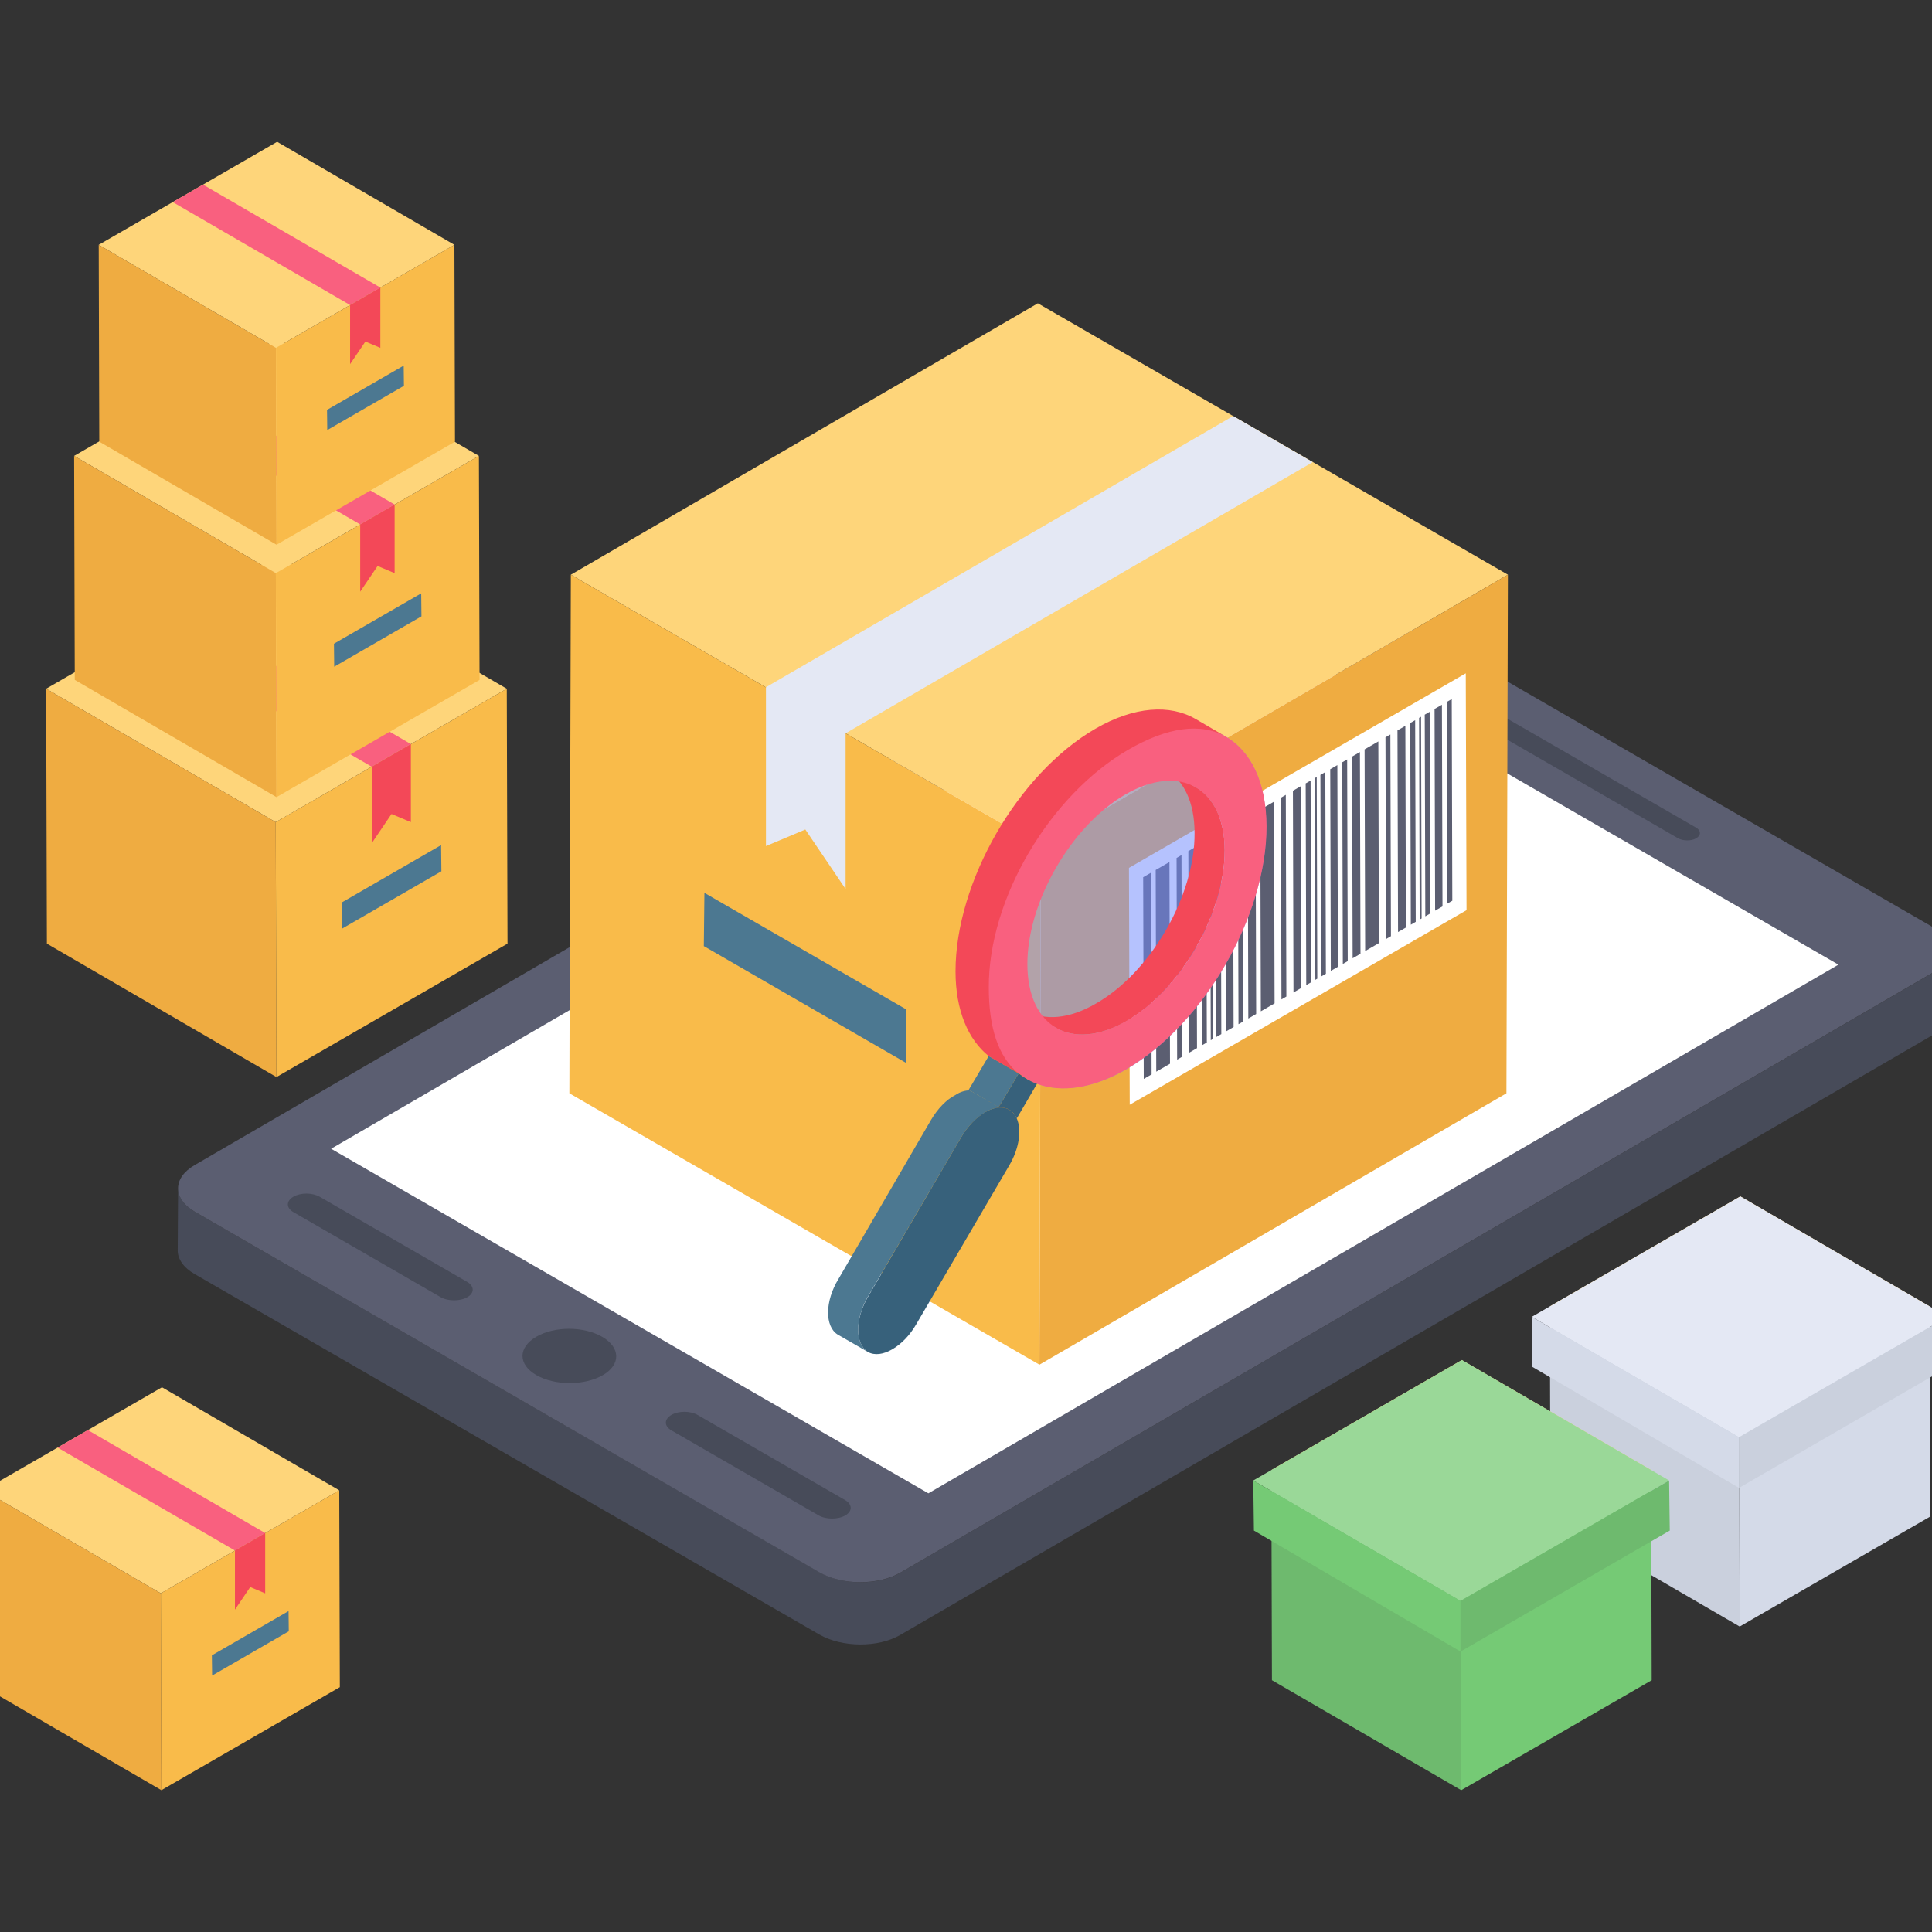
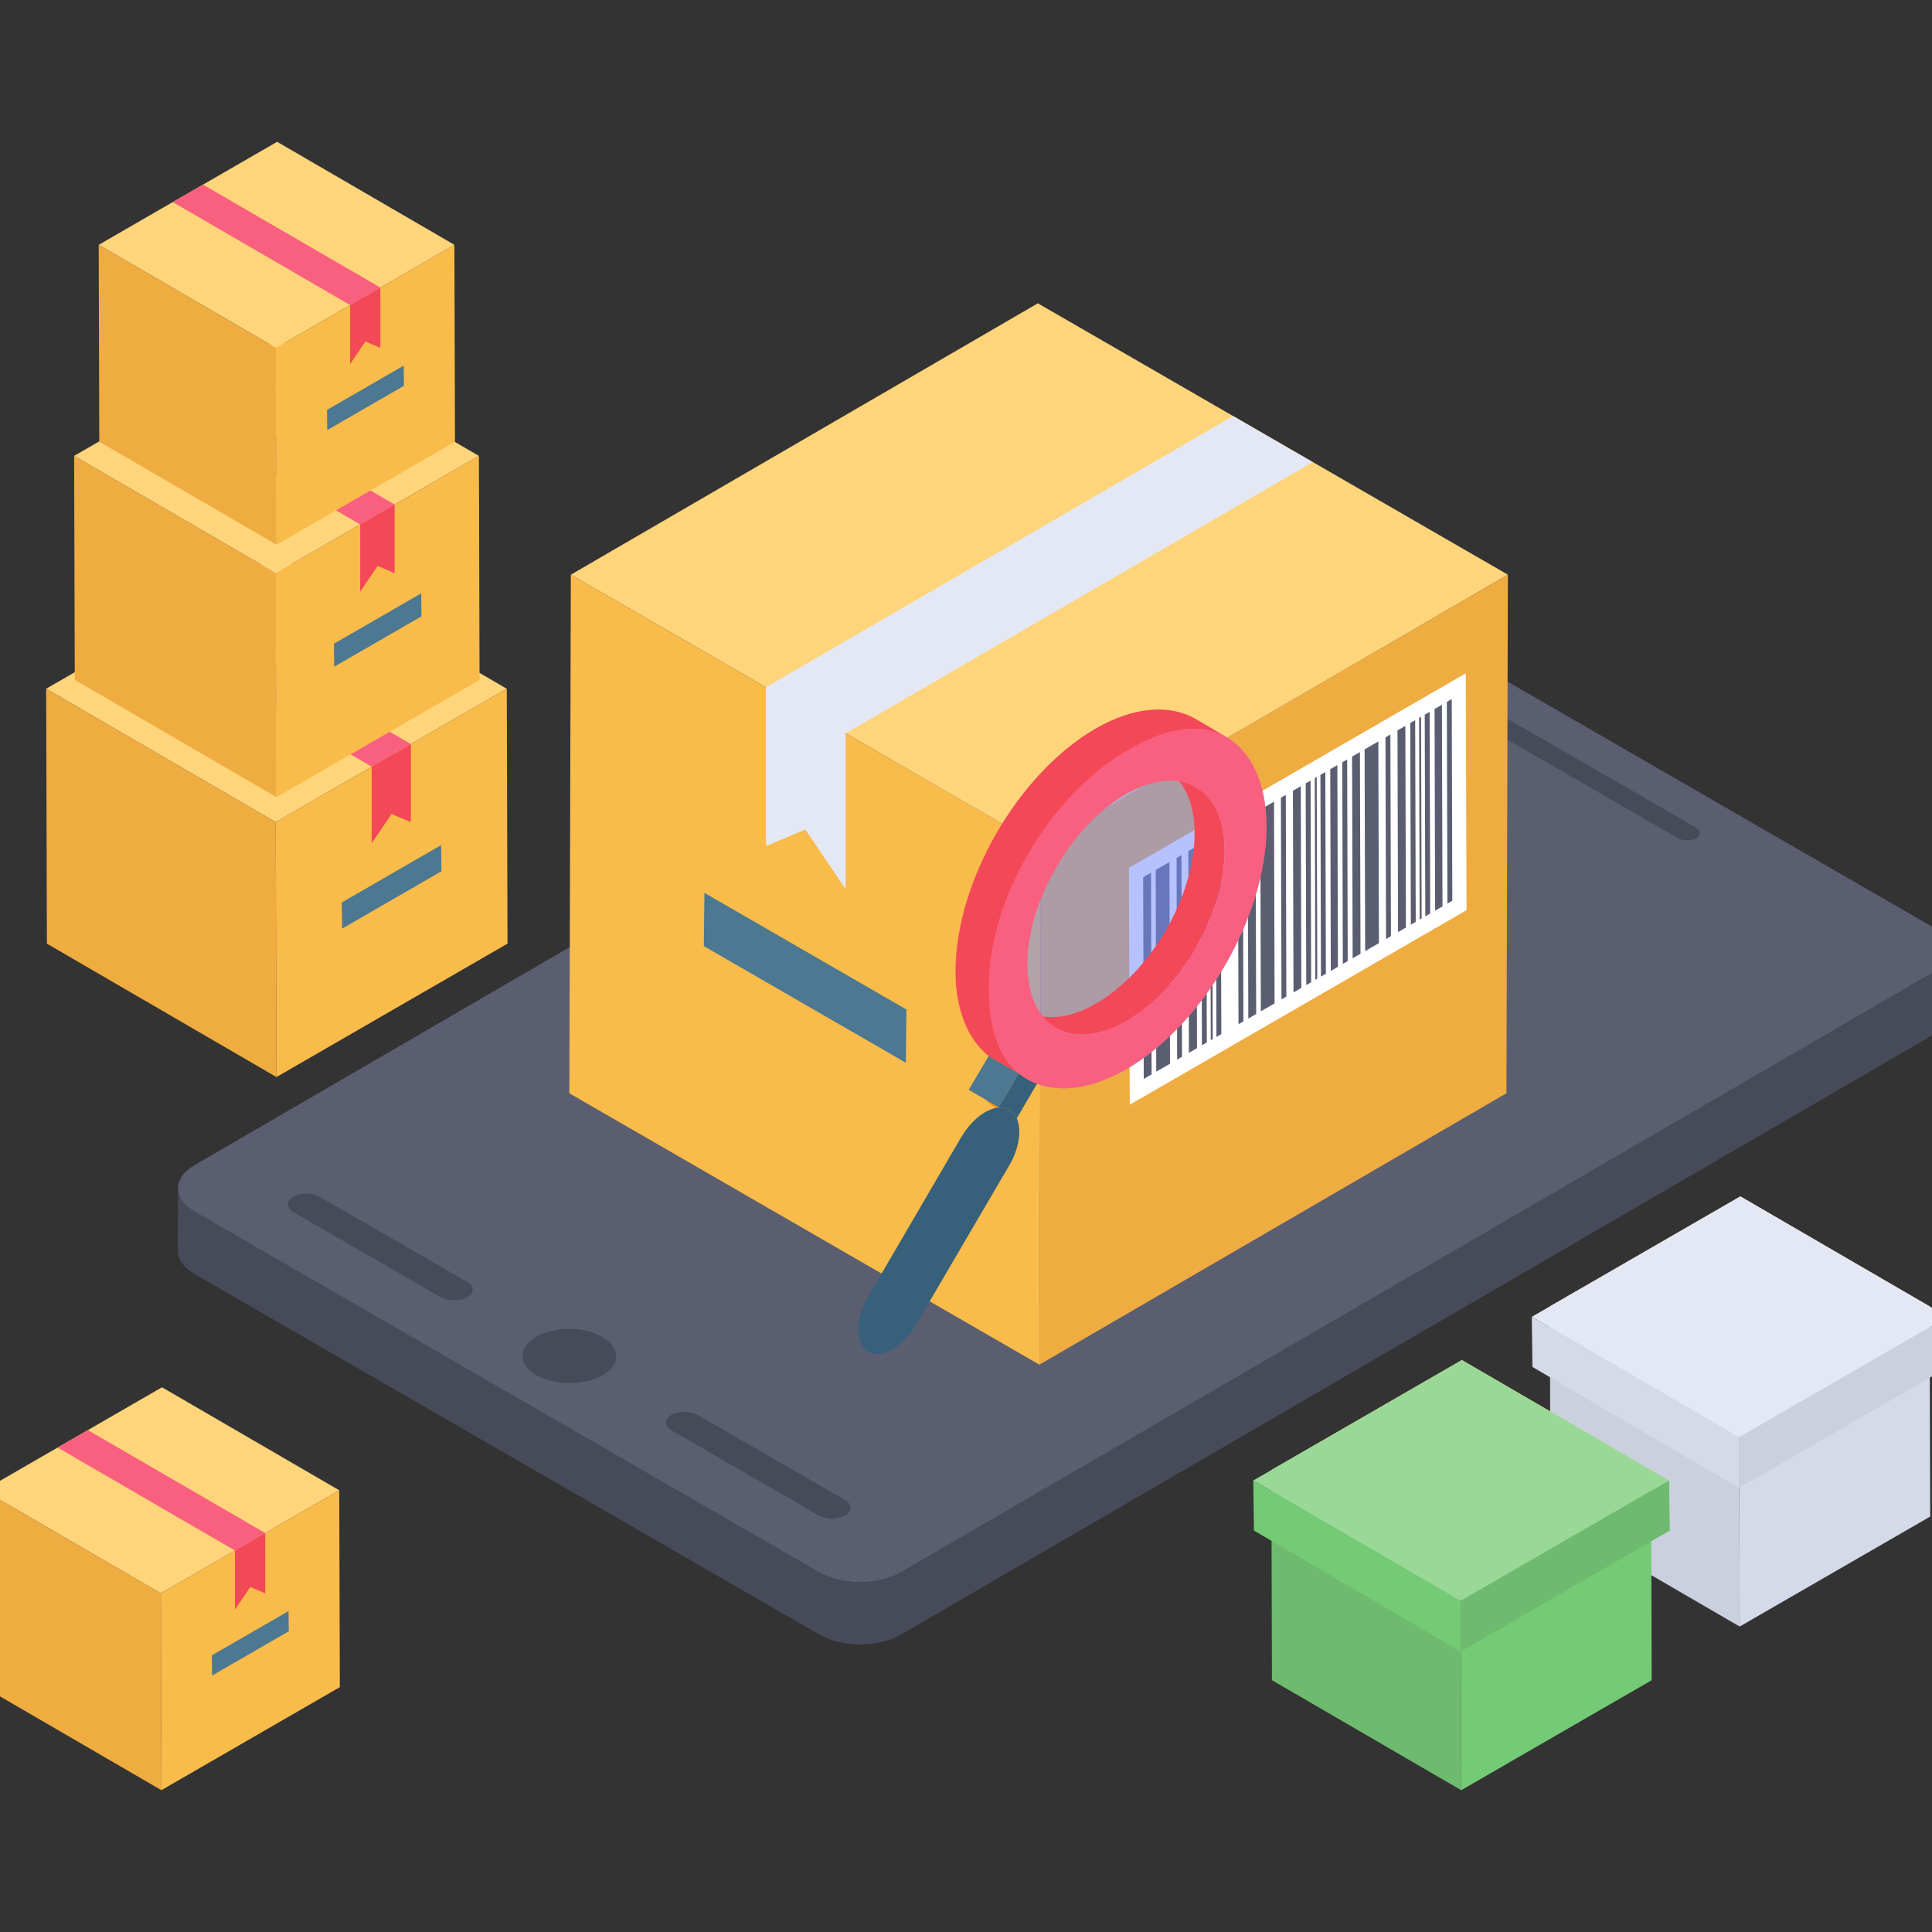
<svg xmlns="http://www.w3.org/2000/svg" id="Layer_1" enable-background="new 0 0 130 130" height="512" viewBox="0 0 130 130" width="512">
  <rect x="0" y="0" width="130" height="130" fill="#333333" stroke="none" />
  <g>
    <g>
      <g>
        <g>
          <path d="m131.106 63.932-.026 4.187c0 .565-.36 1.13-1.104 1.567l-69.398 40.324c-1.49.873-3.93.848-5.445-.026l-42.019-24.246c-.77-.437-1.156-1.027-1.156-1.592l.026-4.186c0 .565.385 1.156 1.156 1.593l42.019 24.246c1.49.873 3.93.899 5.419.026l69.398-40.324c.745-.437 1.104-1.002 1.13-1.567z" fill="#474b59" />
          <path d="m129.958 62.328c1.509.871 1.517 2.291.018 3.162l-69.387 40.323c-1.499.871-3.934.862-5.443-.009l-42.013-24.256c-1.525-.88-1.533-2.282-.034-3.153l69.387-40.323c1.499-.871 3.934-.881 5.459-0z" fill="#5b5e71" />
          <g>
            <g>
              <path d="m40.521 89.953c1.23.71 1.269 1.865.047 2.575-1.238.72-3.249.71-4.479 0-1.246-.72-1.236-1.865.002-2.585 1.222-.71 3.183-.71 4.43.009z" fill="#474b59" />
            </g>
            <g>
              <path d="m56.862 100.935c.492.284.511.748.022 1.032-.489.284-1.306.284-1.798 0l-9.905-5.718c-.508-.293-.495-.757-.006-1.041.489-.284 1.273-.284 1.782.009z" fill="#474b59" />
            </g>
            <g>
              <path d="m31.428 86.251c.492.284.511.748.022 1.032-.489.284-1.306.284-1.798 0l-9.905-5.718c-.508-.293-.495-.757-.006-1.041.489-.284 1.273-.284 1.782.009z" fill="#474b59" />
            </g>
            <g>
              <path d="m114.126 55.689c.344.199.346.521.004.72-.326.189-.882.189-1.226-.009l-14.677-8.473c-.344-.199-.346-.521-.02-.71.342-.199.898-.199 1.242-0z" fill="#474b59" />
            </g>
            <g>
-               <path d="m123.705 64.91-61.237 35.571-40.188-23.184 61.237-35.596z" fill="#fff" />
-             </g>
+               </g>
          </g>
        </g>
        <g>
          <g>
            <path d="m101.463 38.67-31.423 18.261-31.629-18.261 31.423-18.261z" fill="#fed57a" />
            <path d="m101.463 38.67-.099 34.895-31.423 18.261.099-34.895z" fill="#efac41" />
            <path d="m70.039 56.931-.099 34.895-31.629-18.261.099-34.895z" fill="#f9bb4a" />
            <path d="m47.359 63.661.04-3.582 13.593 7.848-.041 3.582z" fill="#4c7891" />
            <path d="m88.333 31.097-31.434 18.246v10.478l-2.71-4.004-2.65 1.114v-10.689l31.434-18.246z" fill="#e4e8f4" />
          </g>
          <g>
            <path d="m98.68 61.244-22.663 13.091-.052-15.937 22.663-13.091z" fill="#fff" />
            <g fill="#5b5e71">
              <path d="m77.451 58.721.038 13.571-.529.305-.038-13.571z" />
              <path d="m80.506 56.956.038 13.571-.545.315-.038-13.571z" />
              <path d="m79.499 57.538.038 13.571-.33.191-.038-13.571z" />
              <path d="m81.167 56.575.038 13.571-.33.191-.038-13.571z" />
              <path d="m81.564 56.346.038 13.571-.132.076-.038-13.571z" />
              <path d="m82.142 56.012.038 13.571-.33.191-.038-13.571z" />
-               <path d="m82.968 55.535.038 13.571-.496.286-.038-13.571z" />
              <path d="m83.628 55.154.038 13.571-.33.191-.038-13.571z" />
              <path d="m78.689 58.005.038 13.571-.925.534-.038-13.571z" />
              <path d="m84.487 54.658.038 13.571-.529.305-.038-13.571z" />
              <path d="m86.519 53.485.038 13.571-.33.191-.038-13.571z" />
              <path d="m88.187 52.522.038 13.571-.33.191-.038-13.571z" />
              <path d="m88.6 52.283.038 13.571-.132.076-.038-13.571z" />
              <path d="m89.988 51.482.038 13.571-.479.277-.038-13.571z" />
              <path d="m90.648 51.101.038 13.571-.33.191-.038-13.571z" />
              <path d="m85.726 53.943.038 13.571-.925.534-.038-13.571z" />
              <path d="m91.507 50.605.038 13.571-.529.305-.038-13.571z" />
              <path d="m93.556 49.422.038 13.571-.33.191-.038-13.571z" />
              <path d="m96.198 47.897.038 13.571-.33.191-.038-13.571z" />
              <path d="m97.024 47.42.038 13.571-.496.286-.038-13.571z" />
              <path d="m92.746 49.89.038 13.571-.925.534-.038-13.571z" />
              <path d="m87.527 52.903.038 13.571-.529.305-.038-13.571z" />
              <path d="m89.178 51.95.038 13.571-.33.191-.038-13.571z" />
              <path d="m94.563 48.841.038 13.571-.529.305-.038-13.571z" />
              <path d="m95.224 48.459.038 13.571-.33.191-.038-13.571z" />
              <path d="m95.62 48.23.038 13.571-.132.076-.038-13.571z" />
              <path d="m97.685 47.038.038 13.571-.33.191-.038-13.571z" />
            </g>
          </g>
        </g>
        <g>
          <g opacity=".53">
            <path d="m85.208 55.608c.037 5.969-4.19 13.312-9.418 16.352-2.299 1.298-4.375 1.558-6.007.964-.408-.148-.853-.408-1.224-.704-1.409-1.075-2.225-3.041-2.262-5.71 0-5.97 4.227-13.275 9.418-16.278 5.228-3.04 9.493-.631 9.493 5.377z" fill="#748bfd" />
          </g>
          <g enable-background="new">
            <path d="m82.408 57.211c0 4.227-2.956 9.383-6.633 11.514-1.822 1.031-3.506 1.134-4.709.447l-1.993-1.168c1.203.687 2.853.584 4.674-.481 3.678-2.096 6.668-7.252 6.633-11.479 0-2.063-.722-3.54-1.925-4.227l2.028 1.168c1.168.687 1.925 2.165 1.925 4.227z" fill="#f34858" />
            <g>
              <path d="m66.399 74.083c-.109-.246-.27-.445-.485-.575l2.015 1.171c.215.13.376.329.485.575-.605-.351-1.549-.651-2.015-1.171z" fill="#f58b13" />
            </g>
            <g>
              <path d="m65.914 73.508c-.005-.003-.01-.006-.015-.009l2.015 1.171c.005.003.01.006.015.009-.605-.351-1.414-.815-2.015-1.171z" fill="#f58b13" />
            </g>
            <g>
              <path d="m67.118 71.449c-.198-.115-.394-.249-.584-.401l2.015 1.171c.19.151.385.285.584.4-.605-.351-1.411-.82-2.015-1.171z" fill="#f58b13" />
            </g>
            <g>
              <path d="m69.097 72.6-2.015-1.171c.225.131.454.239.682.32l2.015 1.171c-.228-.081-.457-.189-.682-.32z" fill="#f58b13" />
            </g>
            <g>
              <path d="m65.899 73.499 2.015 1.171c-.19-.11-.406-.156-.635-.149l-2.015-1.171c.23-.006.445.039.635.149z" fill="#f58b13" />
            </g>
            <g>
              <path d="m67.197 74.501-2.015-1.171 1.347-2.272 2.015 1.171z" fill="#4c7891" />
            </g>
            <g>
              <path d="m68.544 72.229c.398.304.817.543 1.235.692l-1.364 2.334c-.109-.246-.27-.445-.485-.575-.193-.117-.414-.164-.65-.158l-.082-.02z" fill="#37617b" />
            </g>
            <g>
-               <path d="m67.285 74.533c-.309 0-.653.103-.997.31-.584.344-1.169.928-1.615 1.684l-6.255 10.689c-.894 1.512-.894 3.197-.034 3.746l-2.028-1.168c-.859-.55-.859-2.234.069-3.746l6.221-10.689c.447-.756 1.031-1.374 1.65-1.684.309-.206.653-.309.962-.309z" fill="#4c7891" />
-             </g>
+               </g>
            <g>
              <path d="m66.294 74.831c.338-.195.675-.301.986-.31.235-.006.457.041.65.158.215.13.376.329.485.575.342.771.169 2.018-.501 3.156l-6.266 10.702c-.442.765-1.015 1.336-1.615 1.683-.574.331-1.174.438-1.645.169-.864-.552-.868-2.23.042-3.746l6.24-10.687c.452-.767 1.039-1.362 1.625-1.7z" fill="#37617b" />
            </g>
            <g>
              <path d="m75.724 50.216c5.216-3.012 9.482-.611 9.499 5.383.017 5.994-4.221 13.334-9.437 16.346-2.28 1.316-4.373 1.59-6.009.981-.416-.153-.834-.392-1.227-.706-1.39-1.087-2.229-3.045-2.237-5.703-.017-5.994 4.195-13.289 9.411-16.3zm.052 18.492c3.678-2.123 6.641-7.257 6.629-11.483-.012-4.196-2.995-5.896-6.672-3.773-3.652 2.108-6.615 7.242-6.603 11.437.012 4.226 2.995 5.926 6.647 3.818" fill="#f9607f" />
            </g>
            <path d="m66.534 66.456c0 2.647.614 4.674 2.023 5.775l-2.028-1.169c-1.375-1.1-2.234-3.059-2.234-5.705 0-6.015 4.193-13.301 9.417-16.326 2.612-1.512 5.018-1.65 6.737-.653l2.072 1.21c-1.718-.997-3.998-.65-6.61.863-5.224 3.025-9.412 9.991-9.377 16.006z" fill="#f34858" />
          </g>
        </g>
      </g>
      <g>
        <path d="m3.106 46.343 15.446 8.976 15.547-8.976-15.446-8.976z" fill="#fed57a" />
        <path d="m3.106 46.343.049 17.153 15.446 8.976-.049-17.153z" fill="#efac41" />
        <path d="m18.553 55.319.049 17.153 15.547-8.976-.049-17.153z" fill="#f9bb4a" />
        <path d="m29.701 58.627-.02-1.761-6.682 3.858.02 1.761z" fill="#4c7891" />
        <path d="m27.646 50.065v5.254l-1.302-.547-1.332 1.968v-5.15h-0z" fill="#f34858" />
        <path d="m12.195 41.096 15.451 8.969-2.635 1.524-15.451-8.969z" fill="#f9607f" />
      </g>
      <g>
        <g>
          <path d="m104.286 87.904 12.735 7.401 12.818-7.4-12.735-7.401z" fill="#fed57a" />
          <path d="m104.286 87.904.04 14.142 12.735 7.401-.04-14.142z" fill="#cad0dd" />
          <path d="m117.021 95.304.04 14.142 12.818-7.4-.04-14.142z" fill="#d4dae8" />
        </g>
        <g>
          <path d="m103.07 88.607 13.945 8.104 14.036-8.104-13.945-8.104z" fill="#e4e8f4" />
          <path d="m103.07 88.607.044 3.371 13.901 8.139v-3.407z" fill="#d4dae8" />
          <path d="m117.015 96.711v3.407l14.08-8.139-.044-3.371z" fill="#cad0dd" />
        </g>
      </g>
      <g>
        <g>
          <path d="m85.546 98.915 12.735 7.401 12.818-7.4-12.735-7.401z" fill="#fed57a" />
          <path d="m85.546 98.915.04 14.142 12.735 7.401-.04-14.142z" fill="#6eba6e" />
          <path d="m98.281 106.316.04 14.142 12.818-7.4-.04-14.142z" fill="#75ca75" />
        </g>
        <g>
          <path d="m84.33 99.618 13.945 8.104 14.036-8.104-13.945-8.104z" fill="#9ad898" />
          <path d="m84.33 99.618.044 3.371 13.901 8.139v-3.407z" fill="#75ca75" />
          <path d="m98.275 107.722v3.407l14.08-8.139-.044-3.371z" fill="#6eba6e" />
        </g>
      </g>
      <g>
        <path d="m4.988 30.676 13.574 7.888 13.663-7.888-13.574-7.888z" fill="#fed57a" />
        <path d="m4.988 30.676.043 15.073 13.574 7.888-.043-15.073z" fill="#efac41" />
        <path d="m18.562 38.565.043 15.073 13.663-7.888-.043-15.073z" fill="#f9bb4a" />
        <path d="m28.359 41.472-.017-1.547-5.872 3.39.018 1.547z" fill="#4c7891" />
        <path d="m26.553 33.947v4.617l-1.145-.481-1.171 1.73v-4.526h-0z" fill="#f34858" />
        <path d="m12.975 26.066 13.578 7.882-2.315 1.34-13.578-7.882z" fill="#f9607f" />
      </g>
      <g>
        <path d="m6.642 16.474 11.928 6.932 12.006-6.932-11.928-6.932z" fill="#fed57a" />
        <path d="m6.642 16.474.038 13.246 11.928 6.932-.038-13.246z" fill="#efac41" />
        <path d="m18.57 23.406.038 13.246 12.006-6.932-.038-13.246z" fill="#f9bb4a" />
        <path d="m27.179 25.961-.015-1.36-5.16 2.979.016 1.36z" fill="#4c7891" />
        <path d="m25.592 19.349v4.057l-1.006-.423-1.029 1.52v-3.977h-0z" fill="#f34858" />
        <path d="m13.66 12.423 11.932 6.926-2.034 1.177-11.932-6.926z" fill="#f9607f" />
      </g>
    </g>
    <g>
      <path d="m-1.106 100.279 11.928 6.932 12.006-6.932-11.928-6.932z" fill="#fed57a" />
      <path d="m-1.106 100.279.038 13.246 11.928 6.932-.038-13.246z" fill="#efac41" />
      <path d="m10.822 107.211.038 13.246 12.006-6.932-.038-13.246z" fill="#f9bb4a" />
      <path d="m19.431 109.766-.015-1.36-5.16 2.979.016 1.36z" fill="#4c7891" />
      <path d="m17.844 103.154v4.057l-1.006-.423-1.029 1.52v-3.977h-0z" fill="#f34858" />
      <path d="m5.912 96.228 11.932 6.926-2.034 1.177-11.932-6.926z" fill="#f9607f" />
    </g>
  </g>
</svg>